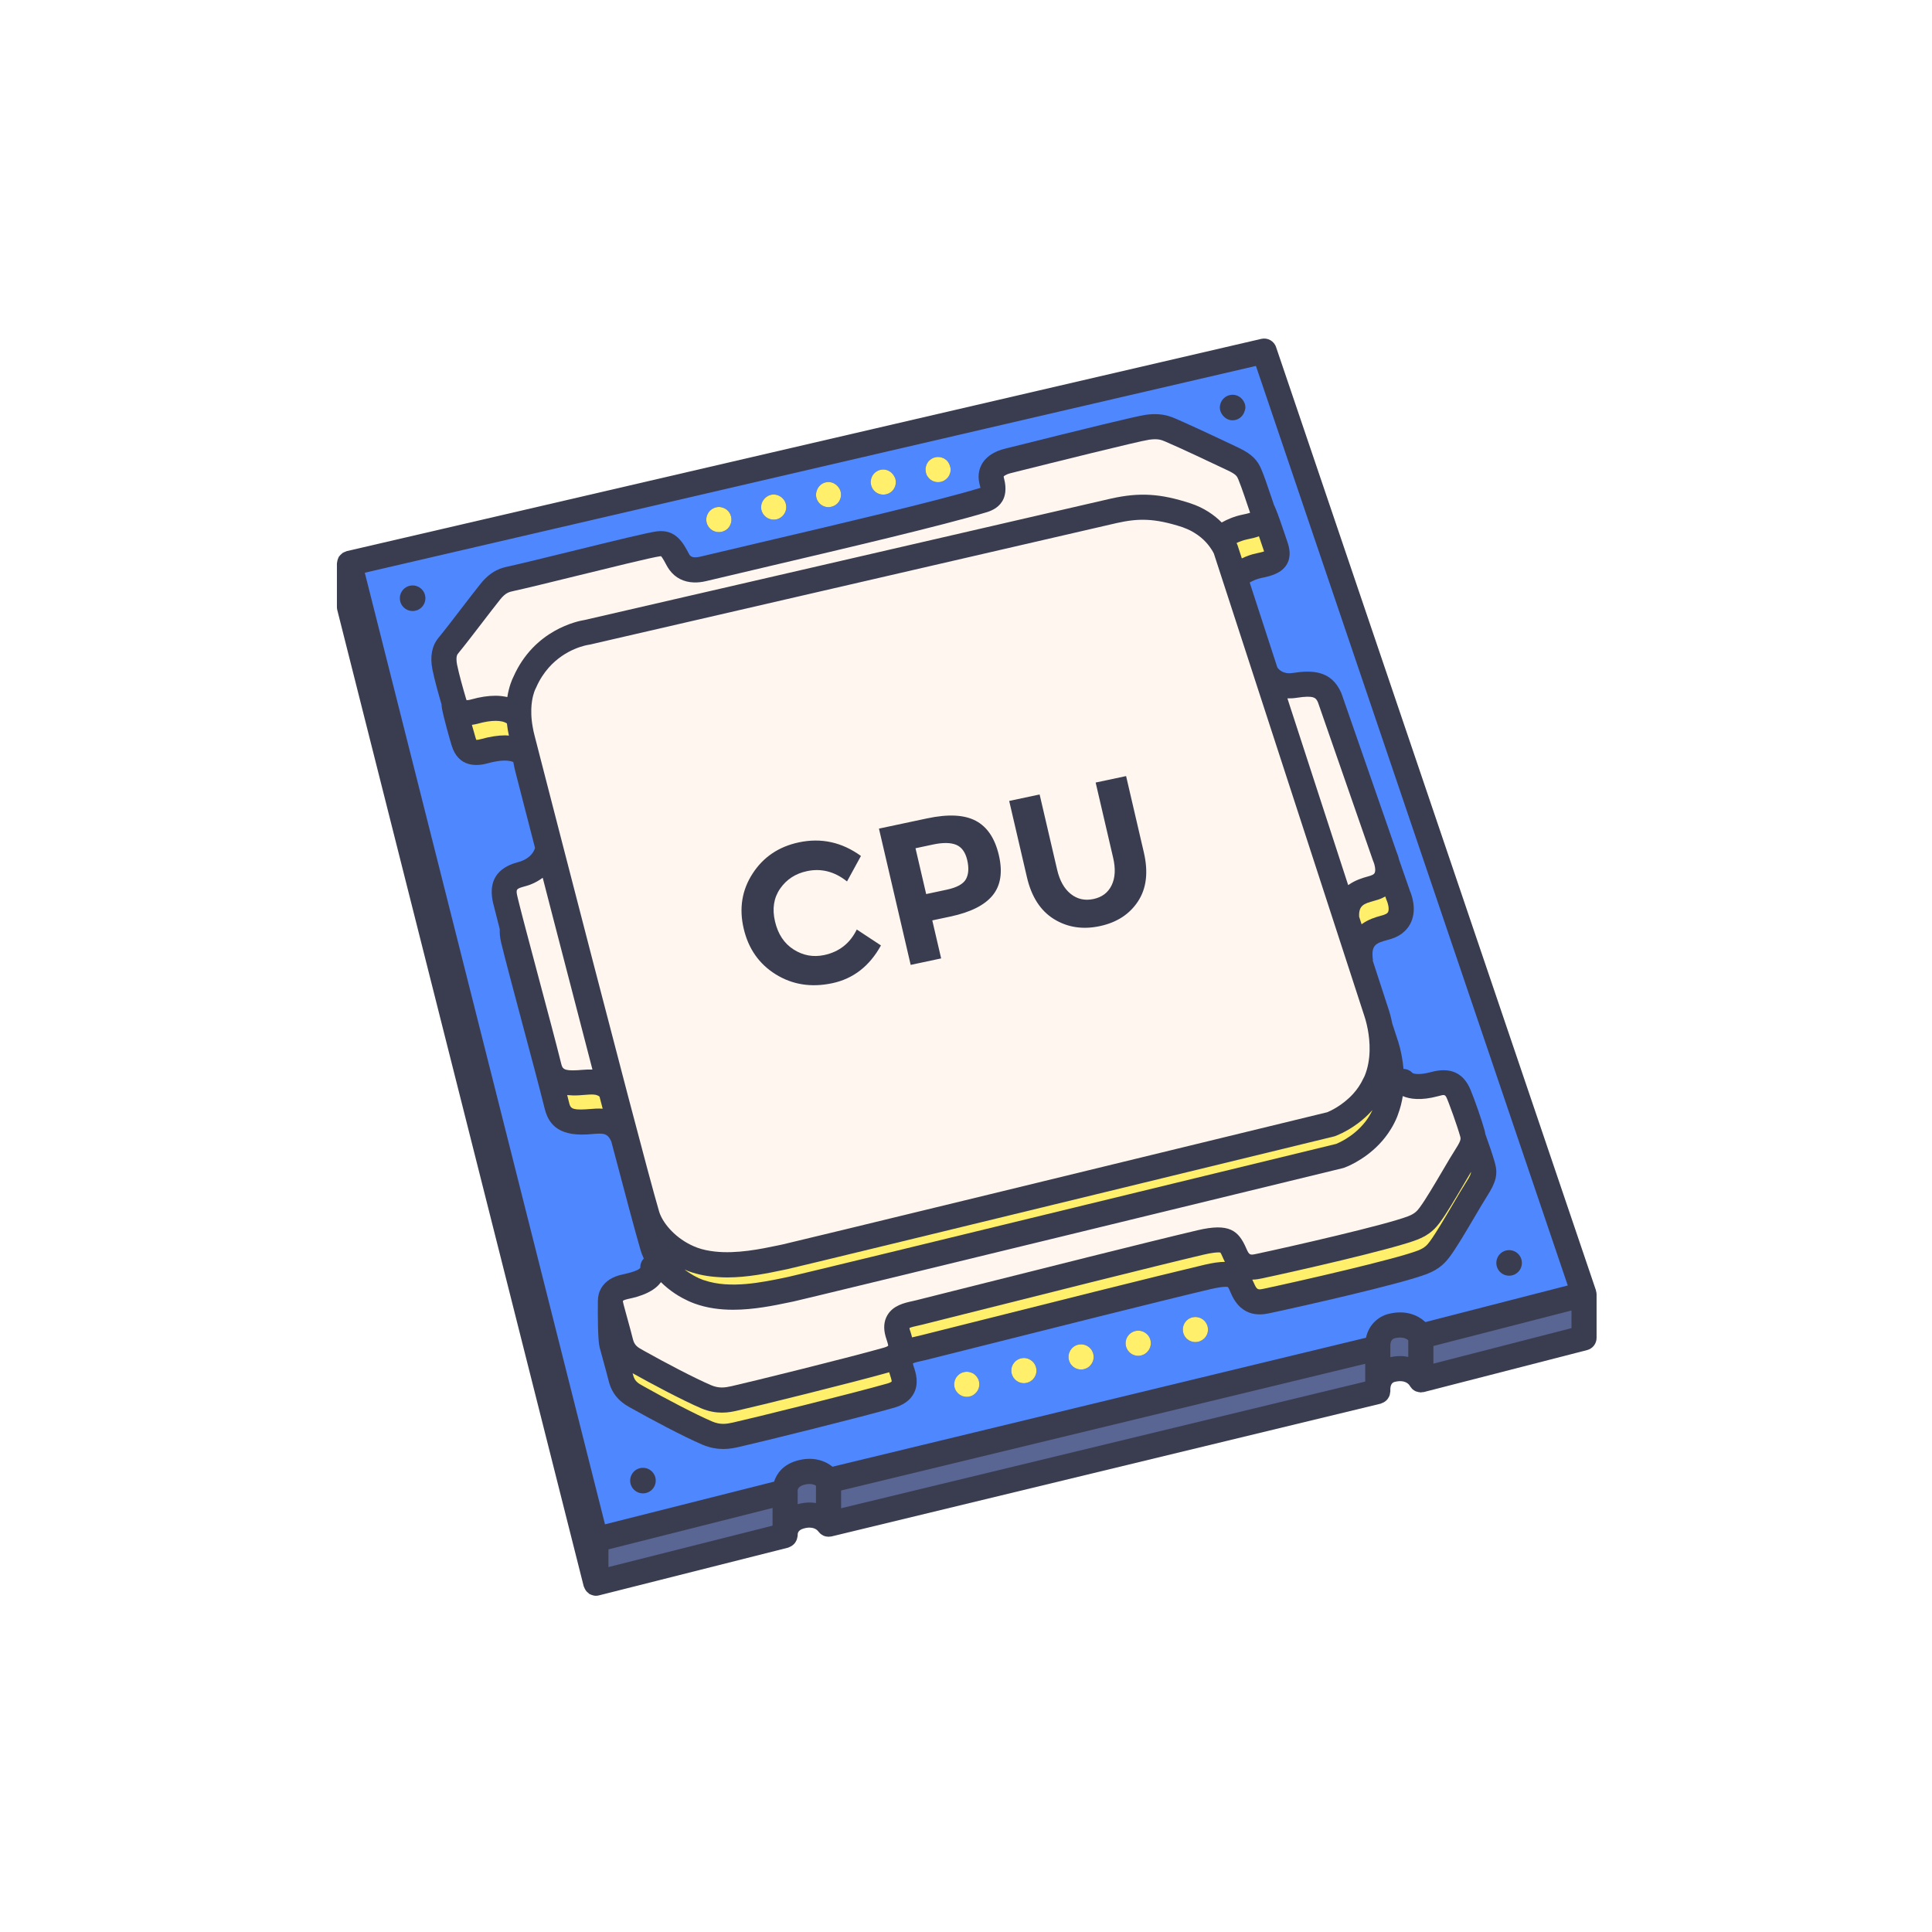
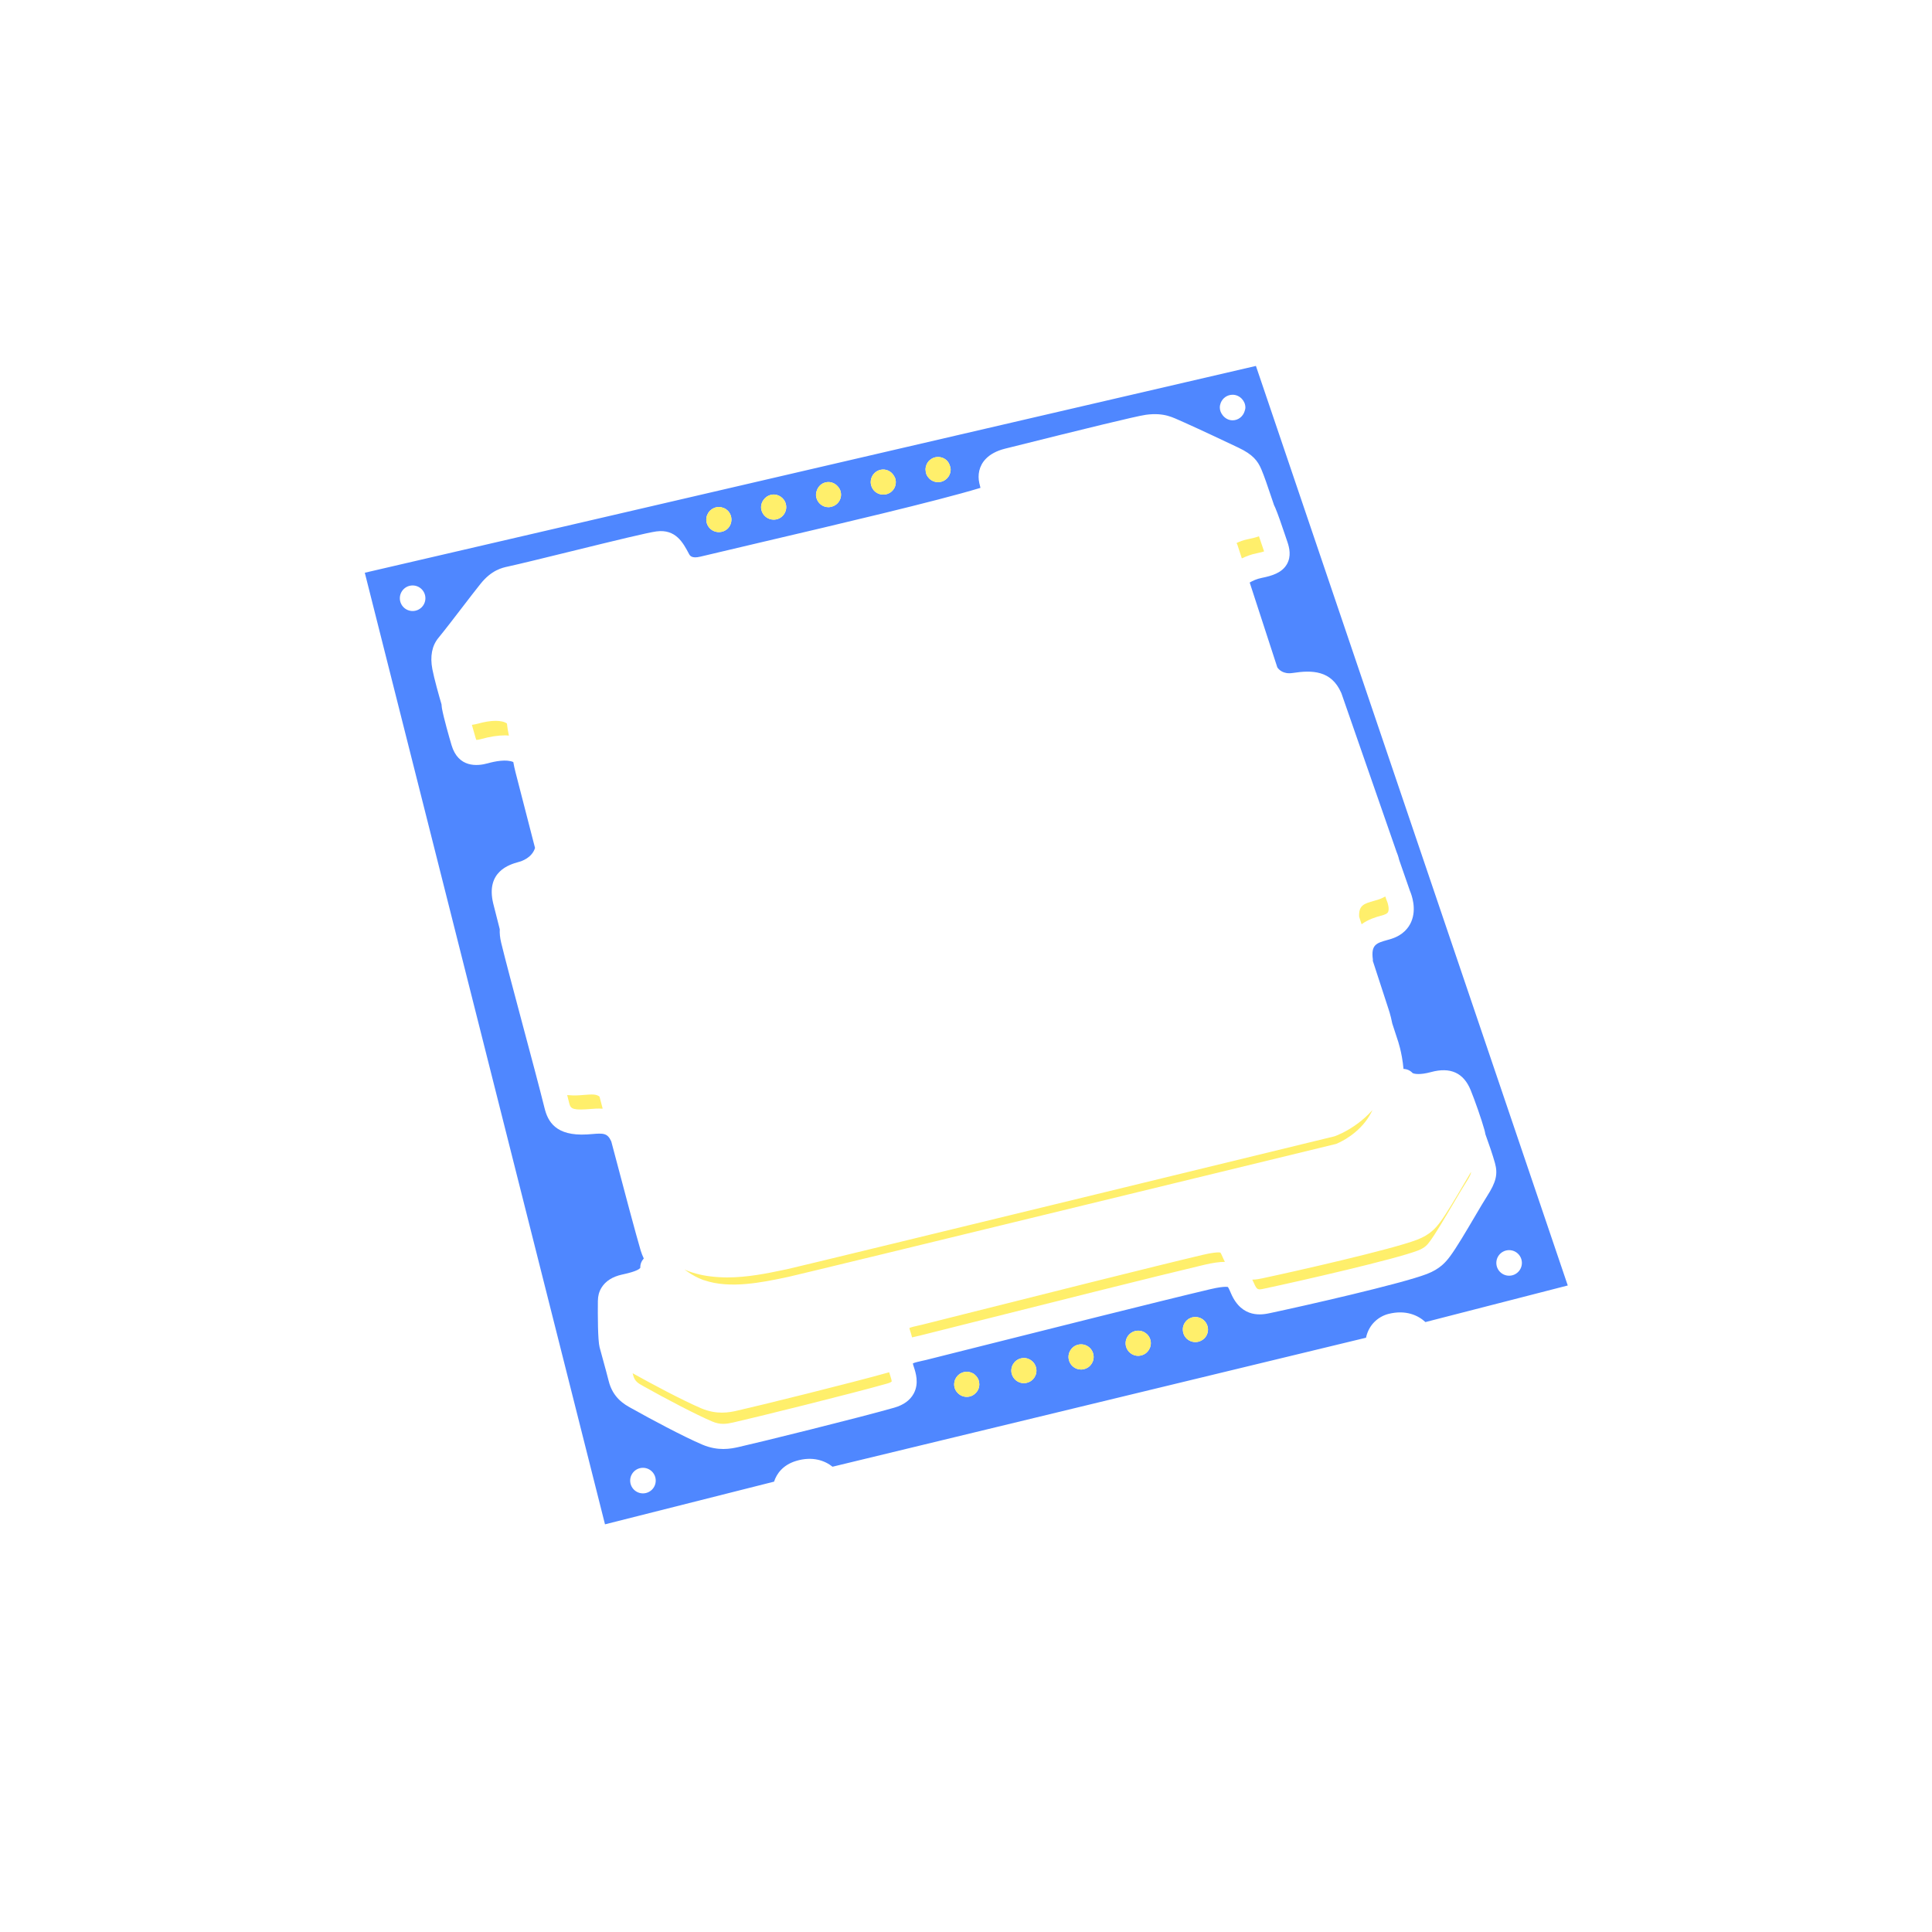
<svg xmlns="http://www.w3.org/2000/svg" width="500" zoomAndPan="magnify" viewBox="0 0 375 375" height="500" preserveAspectRatio="xMidYMid meet" version="1.0">
  <defs>
    <clipPath id="2d4e2acb56">
-       <path d="M 65.395 65.395 L 309.895 65.395 L 309.895 309.895 L 65.395 309.895 Z M 65.395 65.395 " clip-rule="nonzero" />
-     </clipPath>
+       </clipPath>
  </defs>
  <rect x="-37.5" width="450" fill="#ffffff" y="-37.5" height="450" fill-opacity="1" />
  <rect x="-37.5" width="450" fill="#ffffff" y="-37.5" height="450" fill-opacity="1" />
  <g clip-path="url(#2d4e2acb56)">
    <path fill="#3a3d50" d="M 309.895 251.215 L 309.895 259.684 C 309.895 260.797 309.141 261.77 308.066 262.047 L 276.391 270.191 C 276.262 270.223 276.137 270.211 276.008 270.223 C 275.93 270.23 275.863 270.27 275.781 270.27 C 275.75 270.27 275.719 270.25 275.684 270.25 C 275.441 270.238 275.211 270.184 274.992 270.109 C 274.934 270.09 274.867 270.086 274.809 270.062 C 274.539 269.941 274.293 269.773 274.082 269.57 C 274.027 269.516 273.992 269.441 273.941 269.379 C 273.82 269.238 273.695 269.105 273.609 268.934 C 273.457 268.684 272.707 267.723 270.695 268.227 C 270.109 268.375 269.836 268.938 269.863 269.875 L 269.863 270.078 C 269.863 270.164 269.824 270.234 269.816 270.316 C 269.797 270.527 269.766 270.73 269.695 270.918 C 269.652 271.027 269.594 271.129 269.535 271.23 C 269.449 271.387 269.355 271.535 269.238 271.672 C 269.16 271.762 269.07 271.84 268.977 271.918 C 268.848 272.031 268.703 272.125 268.551 272.207 C 268.438 272.266 268.32 272.32 268.199 272.359 C 268.129 272.383 268.074 272.43 268 272.449 L 161.391 298.223 C 161.258 298.254 161.129 298.246 160.996 298.254 C 160.934 298.258 160.883 298.289 160.816 298.289 C 160.793 298.289 160.77 298.277 160.746 298.273 C 160.445 298.266 160.152 298.211 159.891 298.102 C 159.848 298.086 159.816 298.055 159.773 298.035 C 159.559 297.93 159.359 297.797 159.18 297.637 C 159.109 297.57 159.051 297.492 158.988 297.418 C 158.918 297.336 158.832 297.27 158.773 297.18 C 158.609 296.969 157.801 296.129 155.914 296.707 C 155.195 296.93 154.832 297.324 154.828 297.875 L 154.828 298.027 C 154.828 298.215 154.762 298.375 154.723 298.547 C 154.707 298.617 154.703 298.684 154.684 298.75 C 154.605 298.98 154.492 299.199 154.355 299.398 C 154.332 299.43 154.312 299.465 154.289 299.496 C 154.164 299.66 154.012 299.801 153.852 299.93 C 153.758 300 153.664 300.07 153.559 300.129 C 153.434 300.203 153.301 300.262 153.164 300.312 C 153.102 300.332 153.051 300.379 152.988 300.395 L 116.258 309.664 C 116.062 309.715 115.859 309.738 115.66 309.738 C 115.363 309.738 115.086 309.668 114.824 309.57 C 114.75 309.543 114.68 309.512 114.609 309.48 C 114.543 309.449 114.473 309.43 114.41 309.395 C 114.324 309.344 114.273 309.258 114.195 309.199 C 114.066 309.098 113.941 308.996 113.832 308.871 C 113.734 308.758 113.66 308.633 113.582 308.504 C 113.504 308.363 113.43 308.219 113.375 308.066 C 113.355 308.004 113.312 307.957 113.297 307.895 L 65.469 118.418 C 65.422 118.223 65.395 118.023 65.395 117.82 L 65.395 109.352 C 65.395 109.281 65.426 109.223 65.43 109.152 C 65.441 109.027 65.469 108.91 65.496 108.789 C 65.539 108.609 65.602 108.438 65.684 108.27 C 65.715 108.211 65.719 108.141 65.754 108.082 C 65.781 108.035 65.828 108.012 65.859 107.969 C 65.973 107.809 66.105 107.672 66.25 107.547 C 66.332 107.477 66.406 107.395 66.496 107.336 C 66.668 107.223 66.863 107.148 67.059 107.078 C 67.137 107.051 67.203 106.996 67.281 106.977 L 244.824 65.773 C 246.051 65.496 247.281 66.18 247.684 67.367 L 309.75 250.387 L 309.766 250.434 C 309.777 250.469 309.77 250.504 309.781 250.543 C 309.844 250.762 309.895 250.984 309.895 251.215 Z M 309.895 251.215 " fill-opacity="1" fill-rule="nonzero" />
  </g>
-   <path fill="#596593" d="M 273.344 260.156 L 273.344 263.379 C 272.336 263.164 271.18 263.145 269.863 263.43 L 269.863 261.609 C 269.863 261.59 269.855 261.574 269.855 261.551 C 269.852 261.527 269.863 261.508 269.863 261.484 C 269.812 260.496 270.09 259.914 270.695 259.758 C 272.172 259.387 272.965 259.809 273.344 260.156 Z M 163.258 292.75 L 264.988 268.16 L 264.988 264.707 L 163.258 289.305 Z M 118.098 304.168 L 149.953 296.129 L 149.953 292.691 L 118.098 300.73 Z M 278.223 261.254 L 278.223 264.684 L 305.02 257.793 L 305.02 254.363 Z M 155.914 288.238 C 154.77 288.594 154.816 289.32 154.82 289.352 C 154.824 289.391 154.809 289.426 154.809 289.465 C 154.812 289.5 154.828 289.527 154.828 289.562 L 154.828 291.961 C 156.16 291.602 157.348 291.566 158.379 291.738 L 158.379 288.375 C 157.953 288.102 157.18 287.852 155.914 288.238 Z M 155.914 288.238 " fill-opacity="1" fill-rule="nonzero" />
  <path fill="#4f87ff" d="M 251.789 94.66 L 244.863 74.234 L 243.773 71.027 L 172.316 87.609 L 120.332 99.676 L 70.809 111.168 L 70.836 111.281 L 117.43 295.871 L 150.246 287.586 C 150.742 286.051 151.953 284.355 154.484 283.578 C 157.707 282.59 160.125 283.512 161.594 284.688 L 265.141 259.652 C 265.715 256.949 267.703 255.488 269.496 255.031 C 272.852 254.184 275.254 255.297 276.676 256.613 L 304.266 249.52 L 304.301 249.508 Z M 241.727 79.102 C 241.727 79.348 241.652 79.574 241.582 79.801 C 241.277 80.82 240.367 81.582 239.246 81.582 C 238.445 81.582 237.766 81.176 237.312 80.586 C 236.988 80.168 236.766 79.668 236.766 79.102 C 236.766 78.77 236.836 78.461 236.953 78.172 C 237.32 77.266 238.203 76.621 239.246 76.621 C 239.961 76.621 240.594 76.934 241.047 77.418 C 241.461 77.859 241.727 78.445 241.727 79.102 Z M 184.52 91.145 C 184.52 91.457 184.461 91.77 184.324 92.082 C 184.207 92.375 184.035 92.629 183.801 92.863 C 183.332 93.332 182.727 93.586 182.082 93.586 C 181.418 93.586 180.816 93.332 180.348 92.863 C 180.133 92.629 179.938 92.375 179.82 92.082 C 179.711 91.797 179.664 91.508 179.656 91.219 C 179.656 91.195 179.645 91.172 179.645 91.145 C 179.645 90.504 179.898 89.879 180.348 89.41 C 180.465 89.312 180.598 89.195 180.715 89.117 C 180.855 89.02 180.988 88.961 181.145 88.883 C 181.281 88.824 181.438 88.785 181.594 88.746 C 182.395 88.59 183.234 88.844 183.801 89.41 C 184.059 89.68 184.234 90.004 184.355 90.352 C 184.449 90.605 184.52 90.871 184.52 91.145 Z M 173.809 93.02 C 174.121 94.348 173.305 95.656 171.977 95.945 C 171.801 95.984 171.625 96.004 171.43 96.004 C 170.316 96.004 169.324 95.246 169.07 94.113 C 168.992 93.797 168.988 93.477 169.039 93.176 C 169.191 92.23 169.898 91.422 170.902 91.188 C 171.961 90.949 172.992 91.461 173.512 92.352 C 173.633 92.559 173.754 92.77 173.809 93.02 Z M 163.176 95.457 C 163.488 96.766 162.668 98.07 161.344 98.367 C 161.168 98.426 160.992 98.445 160.797 98.445 C 159.684 98.445 158.688 97.664 158.438 96.531 C 158.316 96.031 158.406 95.547 158.582 95.102 C 158.867 94.391 159.453 93.805 160.27 93.625 C 161.148 93.414 162 93.746 162.57 94.367 C 162.848 94.672 163.082 95.023 163.176 95.457 Z M 152.543 97.879 C 152.855 99.184 152.016 100.512 150.711 100.805 C 150.535 100.844 150.34 100.863 150.164 100.863 C 149.051 100.863 148.055 100.102 147.781 98.969 C 147.625 98.254 147.812 97.562 148.207 97.016 C 148.543 96.551 149.027 96.188 149.637 96.043 C 150.312 95.891 150.98 96.047 151.52 96.406 C 152.02 96.738 152.402 97.246 152.543 97.879 Z M 138.184 98.816 C 138.301 98.738 138.457 98.66 138.594 98.602 C 138.75 98.539 138.906 98.48 139.062 98.461 C 139.375 98.383 139.688 98.383 140.02 98.461 C 140.062 98.469 140.105 98.492 140.145 98.5 C 140.254 98.531 140.355 98.559 140.465 98.602 C 140.621 98.66 140.758 98.738 140.895 98.816 C 141.012 98.914 141.148 99.008 141.266 99.125 C 141.715 99.574 141.969 100.219 141.969 100.844 C 141.969 101.508 141.715 102.113 141.266 102.582 C 140.797 103.027 140.191 103.281 139.531 103.281 C 138.887 103.281 138.262 103.027 137.812 102.582 C 137.344 102.113 137.09 101.508 137.09 100.844 C 137.09 100.219 137.363 99.574 137.812 99.125 C 137.906 99.031 138.008 98.957 138.109 98.879 C 138.137 98.859 138.156 98.836 138.184 98.816 Z M 80.09 118.598 C 78.719 118.598 77.609 117.488 77.609 116.117 C 77.609 114.75 78.719 113.637 80.09 113.637 C 81.461 113.637 82.57 114.75 82.57 116.117 C 82.57 117.488 81.461 118.598 80.09 118.598 Z M 124.797 289.863 C 123.426 289.863 122.316 288.754 122.316 287.383 C 122.316 286.016 123.426 284.902 124.797 284.902 C 126.168 284.902 127.277 286.016 127.277 287.383 C 127.277 288.754 126.168 289.863 124.797 289.863 Z M 189.359 270.406 C 188.91 270.875 188.305 271.129 187.645 271.129 C 187 271.129 186.375 270.875 185.926 270.406 C 185.457 269.961 185.203 269.355 185.203 268.691 C 185.203 268.535 185.223 268.379 185.262 268.223 C 185.281 268.066 185.34 267.91 185.398 267.754 C 185.457 267.617 185.535 267.48 185.613 267.344 C 185.711 267.207 185.809 267.094 185.926 266.973 C 186.043 266.859 186.16 266.758 186.297 266.66 C 186.434 266.582 186.57 266.504 186.707 266.449 C 186.863 266.391 187.02 266.332 187.176 266.312 C 187.488 266.234 187.797 266.234 188.133 266.312 C 188.285 266.332 188.422 266.391 188.578 266.449 C 188.734 266.504 188.871 266.582 189.008 266.66 C 189.125 266.758 189.262 266.859 189.359 266.973 C 189.477 267.094 189.594 267.207 189.672 267.344 C 189.77 267.48 189.828 267.617 189.906 267.754 C 189.965 267.91 190.004 268.066 190.043 268.223 C 190.062 268.379 190.082 268.535 190.082 268.691 C 190.082 269.355 189.828 269.961 189.359 270.406 Z M 199.309 268.398 C 199.113 268.457 198.918 268.477 198.723 268.477 C 197.633 268.477 196.637 267.715 196.363 266.605 C 196.051 265.297 196.852 263.969 198.18 263.656 C 199.484 263.344 200.793 264.164 201.105 265.473 C 201.418 266.781 200.617 268.086 199.309 268.398 Z M 210.41 265.746 C 210.215 265.805 210.02 265.824 209.824 265.824 C 208.734 265.824 207.719 265.062 207.465 263.949 C 207.152 262.645 207.953 261.316 209.262 261.004 C 210.566 260.691 211.895 261.492 212.207 262.82 C 212.52 264.125 211.719 265.434 210.41 265.746 Z M 221.492 263.09 C 221.297 263.133 221.102 263.168 220.93 263.168 C 219.816 263.168 218.82 262.41 218.547 261.297 C 218.234 259.969 219.055 258.664 220.363 258.352 C 221.668 258.039 222.996 258.84 223.309 260.145 C 223.621 261.453 222.801 262.777 221.492 263.09 Z M 233.746 259.797 C 233.277 260.242 232.672 260.496 232.031 260.496 C 231.367 260.496 230.762 260.242 230.293 259.797 C 229.844 259.328 229.59 258.723 229.59 258.059 C 229.59 257.902 229.59 257.746 229.629 257.59 C 229.668 257.434 229.707 257.277 229.766 257.141 C 229.824 256.984 229.902 256.848 230 256.711 C 230.078 256.574 230.195 256.457 230.293 256.34 C 230.41 256.223 230.527 256.129 230.664 256.027 C 230.801 255.949 230.938 255.875 231.094 255.816 C 231.23 255.754 231.387 255.695 231.543 255.676 C 232.34 255.52 233.18 255.773 233.746 256.34 C 234.195 256.789 234.469 257.414 234.469 258.059 C 234.469 258.723 234.215 259.328 233.746 259.797 Z M 288.652 232.156 C 288.02 233.145 287.141 234.637 286.195 236.246 C 284.562 239.02 282.715 242.16 281.457 243.852 C 280.602 245 279.48 246.305 276.977 247.273 C 272.031 249.188 252.922 253.512 246.516 254.871 C 245.102 255.172 241.082 256.031 238.938 251.051 C 238.723 250.547 238.461 249.938 238.324 249.801 C 238.332 249.809 238.219 249.77 237.914 249.77 C 237.465 249.77 236.574 249.844 234.93 250.23 C 225.793 252.383 202.566 258.227 188.688 261.719 L 179.754 263.965 C 179.477 264.031 179.184 264.098 178.883 264.16 C 178.375 264.273 177.562 264.453 177.191 264.633 C 177.203 264.711 177.223 264.82 177.262 264.965 L 177.383 265.344 C 177.742 266.445 178.414 268.492 177.367 270.461 C 176.668 271.777 175.391 272.707 173.57 273.23 C 166.762 275.176 147.164 280.02 143.344 280.871 C 142.648 281.023 141.641 281.25 140.398 281.25 C 139.227 281.25 137.844 281.047 136.312 280.398 C 132.594 278.812 126.141 275.359 122.711 273.426 L 122.48 273.301 C 121.25 272.621 118.957 271.359 118.137 268.02 C 117.891 267.012 117.441 265.391 117.039 263.918 C 116.785 262.996 116.547 262.133 116.383 261.508 C 116.027 260.168 116.02 255.277 116.047 252.48 C 116.047 252.461 116.055 252.445 116.055 252.426 C 116.066 251.645 116.23 250.781 116.75 249.938 C 117.535 248.656 118.891 247.797 120.777 247.383 L 120.996 247.336 C 123.68 246.754 124.191 246.254 124.285 246.066 C 124.25 245.383 124.52 244.754 124.957 244.273 C 124.715 243.746 124.508 243.23 124.359 242.734 C 123.453 239.66 121.305 231.645 118.648 221.551 C 117.906 219.895 117.098 219.941 114.867 220.125 C 114.551 220.152 114.238 220.176 113.922 220.195 C 107.848 220.539 106.34 217.668 105.703 215.109 C 104.719 211.152 103.016 204.77 101.363 198.59 C 99.645 192.152 98.023 186.07 97.273 182.965 C 97.035 181.973 96.965 181.121 97.004 180.363 C 96.477 178.336 96.035 176.609 95.734 175.367 C 94.23 169.125 98.988 167.785 100.551 167.344 C 100.773 167.281 100.98 167.23 101.156 167.164 C 102.898 166.492 103.582 165.445 103.848 164.586 C 101.738 156.414 100.281 150.734 100.062 149.895 C 99.875 149.203 99.754 148.559 99.633 147.914 C 98.297 147.324 96.062 147.77 94.684 148.156 C 92.621 148.73 88.953 149.047 87.641 144.621 C 87.16 143 86.148 139.434 85.789 137.539 C 85.734 137.254 85.73 136.992 85.699 136.719 C 85.199 135.027 84.266 131.695 83.922 129.891 C 83.445 127.391 83.84 125.348 85.094 123.816 C 86.375 122.254 88.094 120.016 89.738 117.867 C 91.035 116.18 92.289 114.547 93.262 113.332 C 95.406 110.645 97.473 110.203 98.582 109.965 C 100.863 109.469 105.609 108.301 110.637 107.066 C 119.715 104.836 125.789 103.359 127.43 103.145 C 131.156 102.656 132.586 105.34 133.723 107.496 C 133.898 107.832 134.238 108.457 135.93 108.047 C 139.074 107.289 143.297 106.301 148.039 105.188 C 162.301 101.844 181.836 97.262 190.219 94.719 C 190.25 94.711 190.277 94.699 190.305 94.691 C 190.273 94.527 190.223 94.328 190.188 94.188 L 190.082 93.766 C 189.738 92.219 190.004 90.449 191.344 89.062 C 192.152 88.223 193.359 87.52 195.062 87.09 L 196.035 86.848 C 202.699 85.18 209.164 83.574 214.066 82.391 C 218.363 81.355 221.465 80.641 222.398 80.512 C 223.336 80.383 224.129 80.363 224.832 80.406 C 226.227 80.496 227.227 80.852 228.078 81.211 C 228.57 81.422 229.168 81.688 229.805 81.973 C 233.059 83.426 237.797 85.668 240.039 86.73 L 240.371 86.887 C 243.176 88.215 244.137 89.449 244.844 91.137 C 245.398 92.449 246.012 94.262 246.66 96.188 L 247.176 97.707 C 247.207 97.797 247.238 97.895 247.266 97.988 C 247.363 98.184 247.457 98.383 247.543 98.59 C 248.098 99.91 248.715 101.738 249.371 103.672 L 249.887 105.195 C 250.27 106.312 250.672 107.973 249.781 109.52 C 248.82 111.188 246.879 111.773 244.926 112.164 C 243.938 112.359 243.152 112.723 242.566 113.07 L 247.926 129.535 C 248.188 129.93 249.039 130.914 250.91 130.625 C 254.668 130.043 258.406 130.105 260.32 134.457 C 260.348 134.516 260.371 134.578 260.395 134.641 L 271.07 165.348 C 271.184 165.613 271.406 166.172 271.574 166.898 L 273.676 172.941 C 273.98 173.645 275.02 176.398 273.91 178.941 C 273.438 180.031 272.387 181.484 270.074 182.223 C 269.836 182.301 269.574 182.375 269.301 182.449 C 267.156 183.051 266.082 183.355 266.473 186.246 C 266.484 186.328 266.457 186.406 266.457 186.488 L 269.461 195.711 C 269.492 195.797 269.898 196.922 270.242 198.672 L 271.246 201.75 C 271.293 201.875 272.133 204.223 272.418 207.477 C 273.086 207.492 273.73 207.777 274.184 208.281 C 274.484 208.445 275.574 208.676 277.711 208.102 C 281.535 207.047 284.09 208.242 285.461 211.605 C 286.234 213.492 287.566 217.27 288.129 219.309 C 288.207 219.594 288.266 219.867 288.309 220.137 C 289.004 222.035 289.773 224.309 290.168 225.738 C 290.762 227.883 290.395 229.441 288.652 232.156 Z M 292.918 247.613 C 291.547 247.613 290.438 246.504 290.438 245.133 C 290.438 243.766 291.547 242.652 292.918 242.652 C 294.289 242.652 295.398 243.766 295.398 245.133 C 295.398 246.504 294.289 247.613 292.918 247.613 Z M 292.918 247.613 " fill-opacity="1" fill-rule="nonzero" />
-   <path fill="#fff6ef" d="M 107.238 177.727 C 109.66 187.094 112.402 197.672 114.992 207.594 C 114.25 207.578 113.539 207.617 112.938 207.664 L 112.098 207.727 C 109.289 207.887 109.164 207.406 108.898 206.336 C 107.906 202.34 106.195 195.934 104.539 189.738 C 103.629 186.316 102.746 183.016 102.008 180.203 C 101.777 179.332 101.566 178.516 101.367 177.754 C 101.141 176.883 100.938 176.078 100.762 175.383 C 100.656 174.965 100.559 174.57 100.477 174.223 C 100.07 172.547 100.172 172.52 101.871 172.039 C 102.254 171.934 102.605 171.832 102.902 171.715 C 103.863 171.348 104.648 170.883 105.34 170.375 C 105.41 170.645 105.48 170.918 105.551 171.188 C 105.871 172.434 106.203 173.715 106.539 175.023 C 106.77 175.914 107 176.809 107.238 177.727 Z M 251.508 140.539 L 261.68 171.801 C 261.715 171.773 261.754 171.758 261.789 171.73 C 263.098 170.809 264.531 170.395 265.379 170.156 C 265.594 170.098 265.797 170.043 265.984 169.98 C 266.672 169.762 266.793 169.492 266.832 169.406 C 266.969 169.098 266.941 168.637 266.859 168.191 C 266.793 167.84 266.691 167.5 266.586 167.262 C 266.555 167.199 266.52 167.113 266.496 167.043 L 257.25 140.453 L 256.387 137.969 L 255.82 136.336 C 255.422 135.438 255.078 134.918 251.656 135.445 C 251.031 135.543 250.438 135.57 249.887 135.551 L 250.297 136.82 Z M 283.43 220.605 C 283.145 219.578 282.602 217.953 282.059 216.422 C 281.762 215.582 281.465 214.77 281.207 214.109 C 281.117 213.871 281.027 213.645 280.945 213.449 C 280.516 212.387 280.434 212.41 279.156 212.762 C 275.805 213.668 273.633 213.336 272.277 212.75 C 272.098 213.926 271.793 215.125 271.348 216.312 C 271.289 216.465 271.246 216.621 271.184 216.77 C 270.84 217.617 270.434 218.395 269.996 219.113 C 269.293 220.27 268.496 221.27 267.668 222.129 C 264.574 225.344 261.09 226.59 260.883 226.664 C 260.809 226.691 260.734 226.711 260.66 226.73 C 256.391 227.77 156.035 252.199 154.051 252.609 L 153.184 252.789 C 150.223 253.406 146.328 254.219 142.309 254.223 C 139.785 254.223 137.211 253.898 134.785 253.008 C 133.953 252.703 133.184 252.336 132.441 251.938 C 131.41 251.383 130.473 250.746 129.621 250.059 C 129.145 249.676 128.703 249.277 128.285 248.867 C 127.629 249.785 126.676 250.441 125.688 250.922 C 124.285 251.605 122.812 251.934 122.027 252.102 L 121.824 252.148 C 121.098 252.309 120.895 252.504 120.895 252.504 C 120.887 252.625 121.031 253.18 121.094 253.418 C 121.168 253.691 121.258 254.02 121.352 254.371 C 121.469 254.797 121.594 255.258 121.727 255.746 C 122.141 257.246 122.598 258.906 122.848 259.934 C 123.152 261.168 123.832 261.543 124.77 262.059 L 125.039 262.211 C 129.008 264.445 134.898 267.535 138 268.855 C 139.547 269.52 140.723 269.34 141.992 269.055 C 145.66 268.234 165.129 263.418 171.574 261.574 C 172.117 261.422 172.348 261.254 172.395 261.203 C 172.414 261.023 172.18 260.305 172.066 259.957 C 172 259.754 171.941 259.566 171.891 259.398 C 171.441 257.809 171.562 256.414 172.254 255.254 C 173.383 253.367 175.543 252.891 177.117 252.547 C 177.363 252.492 177.605 252.438 177.836 252.379 L 186.152 250.289 C 200.027 246.797 223.242 240.957 232.418 238.797 C 238.566 237.348 240.387 238.789 241.918 242.352 C 242.488 243.676 242.668 243.633 243.867 243.379 C 250.832 241.898 269.023 237.734 273.316 236.074 C 274.695 235.543 275.137 234.949 275.602 234.32 C 276.691 232.855 278.449 229.871 279.996 227.242 C 280.969 225.586 281.871 224.055 282.523 223.043 C 283.199 221.988 283.43 221.48 283.48 221.141 C 283.512 220.93 283.477 220.781 283.43 220.605 Z M 113.469 120.34 L 130.965 116.305 L 133.434 115.734 L 135.902 115.168 L 192.715 102.062 L 195.094 101.512 L 197.43 100.973 L 215.68 96.766 C 221.191 95.543 225.215 95.789 231.055 97.691 C 233.742 98.57 235.719 99.996 237.137 101.414 C 238.18 100.828 239.551 100.211 241.281 99.867 C 241.816 99.762 242.164 99.672 242.426 99.594 C 242.492 99.57 242.586 99.547 242.641 99.531 C 242.617 99.461 242.594 99.379 242.562 99.285 L 242.039 97.75 C 241.875 97.262 241.711 96.781 241.555 96.316 C 241.117 95.043 240.711 93.895 240.359 93.055 C 240.355 93.047 240.352 93.035 240.348 93.027 C 240.109 92.461 239.953 92.086 238.285 91.297 L 237.949 91.141 C 235.297 89.883 229.082 86.938 226.168 85.699 C 225.449 85.395 224.77 85.105 223.066 85.344 C 221.055 85.621 203.734 89.949 197.215 91.578 L 196.246 91.82 C 195.07 92.117 194.812 92.48 194.812 92.484 C 194.812 92.484 194.809 92.562 194.84 92.703 L 194.906 92.961 C 195.164 93.949 195.203 94.777 195.125 95.496 C 194.91 97.473 193.656 98.516 192.477 99.059 C 192.184 99.191 191.898 99.309 191.633 99.387 C 183.102 101.973 163.48 106.574 149.152 109.938 C 144.422 111.047 140.211 112.035 137.074 112.789 C 136.23 112.992 135.422 113.078 134.664 113.051 C 132.707 112.984 131.082 112.16 129.969 110.656 C 129.762 110.379 129.574 110.09 129.406 109.77 C 129.18 109.34 128.598 108.234 128.297 107.953 C 128.277 107.961 128.191 107.961 128.062 107.98 C 126.566 108.176 118.379 110.188 111.801 111.805 C 106.742 113.047 101.961 114.223 99.699 114.711 C 98.816 114.902 98.133 115.047 97.07 116.375 C 97.07 116.375 97.07 116.375 97.07 116.379 C 96.113 117.57 94.883 119.176 93.609 120.836 C 91.93 123.031 90.172 125.316 88.863 126.91 C 88.48 127.379 88.602 128.406 88.711 128.977 C 88.723 129.043 88.742 129.125 88.758 129.195 C 88.918 129.98 89.191 131.07 89.492 132.199 C 89.82 133.414 90.176 134.656 90.438 135.543 C 90.453 135.594 90.465 135.617 90.477 135.66 C 90.508 135.754 90.539 135.852 90.562 135.91 C 90.723 135.902 90.996 135.891 91.469 135.758 C 93.18 135.277 94.762 135.043 96.188 135.043 C 97.008 135.043 97.758 135.145 98.469 135.301 C 98.805 133.207 99.41 131.848 99.641 131.402 C 103.684 122.199 112.199 120.539 113.469 120.34 Z M 187.488 170.648 C 188.008 169.703 188.09 168.469 187.738 166.941 C 187.383 165.418 186.668 164.426 185.598 163.98 C 184.523 163.535 183.016 163.512 181.07 163.926 L 177.699 164.645 L 179.77 173.539 L 183.746 172.691 C 185.715 172.273 186.961 171.594 187.488 170.648 Z M 238.133 115.191 L 243.379 131.316 L 259.137 179.738 L 264.852 197.301 C 264.859 197.328 265.203 198.309 265.484 199.805 C 265.914 202.098 266.195 205.605 264.883 208.824 C 264.812 209 264.715 209.145 264.637 209.312 C 264.086 210.492 263.395 211.488 262.637 212.32 C 260.543 214.617 258.09 215.695 257.621 215.883 C 221.711 224.621 153.586 241.195 151.828 241.562 L 150.949 241.746 C 147.637 242.441 143.004 243.391 138.777 242.926 C 137.578 242.793 136.406 242.566 135.312 242.164 C 134.855 241.996 134.422 241.801 134 241.59 C 130.793 239.992 128.555 237.254 127.926 235.125 C 126.996 231.98 124.695 223.379 121.867 212.613 C 117.758 196.977 112.527 176.777 108.75 162.141 C 107.355 156.75 106.164 152.113 105.293 148.738 C 105.066 147.863 104.863 147.074 104.684 146.379 C 104.457 145.492 104.27 144.762 104.125 144.195 C 104.109 144.133 104.094 144.07 104.078 144.016 C 103.898 143.312 103.793 142.906 103.777 142.852 C 103.609 142.23 103.492 141.652 103.395 141.094 C 103.234 140.199 103.152 139.387 103.129 138.645 C 103.117 138.285 103.113 137.938 103.125 137.617 C 103.145 137.055 103.191 136.539 103.262 136.094 C 103.496 134.559 103.93 133.719 103.961 133.664 C 104.004 133.586 104.043 133.508 104.078 133.426 C 104.75 131.883 105.59 130.637 106.492 129.609 C 109.793 125.855 113.984 125.195 114.238 125.156 C 114.316 125.148 114.395 125.133 114.469 125.117 L 135.184 120.34 L 194.812 106.586 L 216.754 101.523 C 220.828 100.621 223.926 100.5 229.543 102.332 C 229.672 102.371 229.777 102.434 229.902 102.48 C 230.598 102.734 231.211 103.039 231.762 103.375 C 232.754 103.977 233.535 104.648 234.117 105.293 C 235.129 106.414 235.57 107.363 235.602 107.43 C 235.602 107.43 235.613 107.453 235.613 107.453 L 235.633 107.512 L 236.621 110.547 L 237.375 112.867 Z M 215.77 171.824 C 215.082 173.254 213.906 174.148 212.238 174.5 C 210.57 174.855 209.102 174.527 207.832 173.512 C 206.562 172.5 205.684 170.93 205.191 168.812 L 201.789 154.203 L 195.883 155.461 L 199.324 170.258 C 200.207 174.066 201.961 176.777 204.574 178.395 C 207.191 180.008 210.152 180.465 213.465 179.762 C 216.77 179.059 219.25 177.453 220.891 174.945 C 222.535 172.438 222.91 169.27 222.016 165.434 L 218.574 150.637 L 212.664 151.891 L 216.062 166.5 C 216.555 168.617 216.461 170.395 215.77 171.824 Z M 180.957 178.648 L 184.48 177.898 C 188.395 177.066 191.129 175.691 192.684 173.773 C 194.242 171.852 194.637 169.262 193.879 165.992 C 193.117 162.727 191.625 160.5 189.406 159.32 C 187.176 158.137 184.035 157.98 179.965 158.844 L 170.605 160.832 L 176.762 187.285 L 182.676 186.027 Z M 151.426 172.477 C 152.668 170.691 154.402 169.562 156.625 169.09 C 159.402 168.496 161.996 169.164 164.406 171.086 L 167.109 166.141 C 163.414 163.461 159.391 162.582 155.047 163.504 C 151.156 164.332 148.172 166.344 146.094 169.539 C 144.016 172.734 143.43 176.293 144.344 180.215 C 145.254 184.137 147.332 187.109 150.57 189.121 C 153.809 191.133 157.469 191.707 161.547 190.84 C 165.621 189.973 168.773 187.527 170.992 183.508 L 166.297 180.418 C 164.988 183.102 162.883 184.754 159.977 185.375 C 157.855 185.824 155.875 185.465 154.035 184.293 C 152.203 183.121 151 181.305 150.426 178.844 C 149.852 176.387 150.188 174.262 151.426 172.477 Z M 151.426 172.477 " fill-opacity="1" fill-rule="nonzero" />
  <path fill="#ffef6b" d="M 116.367 212.855 C 116.574 213.648 116.777 214.418 116.98 215.195 C 116.066 215.137 115.195 215.203 114.469 215.266 L 113.633 215.324 C 110.82 215.492 110.703 215.004 110.438 213.934 C 110.328 213.504 110.211 213.031 110.09 212.551 C 110.777 212.621 111.523 212.648 112.383 212.598 C 112.699 212.578 113.016 212.555 113.332 212.527 C 114.879 212.406 115.738 212.34 116.367 212.855 Z M 267.984 177.754 C 268.199 177.691 268.402 177.637 268.59 177.578 C 269.281 177.355 269.398 177.082 269.438 176.992 C 269.699 176.402 269.375 175.258 269.199 174.879 C 269.16 174.801 269.129 174.723 269.102 174.641 L 268.883 174.004 C 268.469 174.242 268.008 174.457 267.469 174.629 C 267.23 174.703 266.969 174.777 266.695 174.855 C 264.75 175.398 263.699 175.719 263.809 177.934 L 264.285 179.398 C 265.617 178.418 267.113 177.996 267.984 177.754 Z M 92.785 140.457 C 92.43 140.555 92.02 140.633 91.594 140.695 C 91.852 141.637 92.113 142.543 92.316 143.23 C 92.367 143.398 92.41 143.523 92.445 143.609 C 92.594 143.621 92.883 143.594 93.371 143.457 C 95.098 142.977 96.66 142.734 98.055 142.734 C 98.305 142.734 98.535 142.766 98.777 142.781 C 98.602 141.957 98.469 141.172 98.391 140.426 C 97.41 139.742 95.34 139.738 92.785 140.457 Z M 241.039 108.383 C 241.879 107.98 242.832 107.605 243.977 107.379 C 244.664 107.242 245.09 107.121 245.355 107.031 C 245.332 106.957 245.305 106.871 245.273 106.773 L 244.75 105.234 C 244.621 104.848 244.492 104.469 244.363 104.094 C 243.668 104.348 242.934 104.516 242.23 104.656 C 241.363 104.828 240.621 105.109 240.02 105.398 C 240.125 105.617 240.188 105.77 240.199 105.801 Z M 284.199 229.715 C 282.59 232.453 280.762 235.555 279.516 237.23 C 278.672 238.367 277.559 239.664 275.074 240.625 C 270.199 242.508 251.312 246.785 244.98 248.129 C 244.547 248.223 243.863 248.367 243.066 248.379 C 243.176 248.605 243.289 248.816 243.395 249.062 C 243.98 250.422 244.168 250.383 245.402 250.121 C 252.449 248.625 270.859 244.41 275.215 242.727 C 276.617 242.184 277.066 241.582 277.543 240.941 C 278.645 239.457 280.422 236.438 281.992 233.773 C 282.977 232.098 283.891 230.547 284.547 229.523 C 285.324 228.312 285.523 227.809 285.531 227.461 C 285.121 228.152 284.668 228.918 284.199 229.715 Z M 172.59 266.355 C 165.652 268.32 146.801 272.98 143.051 273.812 C 142.363 273.965 141.363 274.191 140.137 274.191 C 138.973 274.191 137.602 273.992 136.086 273.344 C 132.453 271.793 126.211 268.461 122.793 266.543 C 122.82 266.645 122.852 266.762 122.875 266.855 C 123.184 268.121 123.875 268.5 124.832 269.027 L 125.102 269.176 C 129.129 271.445 135.094 274.574 138.227 275.906 C 139.801 276.582 140.992 276.398 142.285 276.109 C 145.973 275.289 165.656 270.418 172.23 268.539 C 172.895 268.352 173.074 268.152 173.074 268.152 C 173.105 267.961 172.863 267.215 172.746 266.859 C 172.688 266.68 172.637 266.512 172.59 266.355 Z M 236.859 243.109 C 236.859 243.129 236.758 243.09 236.488 243.09 C 236.059 243.09 235.18 243.16 233.535 243.547 C 224.395 245.699 201.203 251.535 187.344 255.02 L 179.023 257.113 C 178.746 257.18 178.457 257.242 178.164 257.309 C 177.668 257.418 176.887 257.59 176.516 257.766 C 176.527 257.84 176.547 257.938 176.582 258.066 L 176.703 258.438 C 176.805 258.75 176.926 259.145 177.031 259.586 C 177.312 259.516 177.582 259.453 177.84 259.398 C 178.09 259.344 178.336 259.289 178.57 259.23 L 187.496 256.988 C 201.391 253.492 224.637 247.645 233.812 245.484 C 235.383 245.113 236.672 244.934 237.75 244.926 C 237.652 244.734 237.551 244.547 237.461 244.336 C 237.25 243.844 236.992 243.25 236.859 243.109 Z M 133.363 246.773 C 134.293 247.43 135.324 248.012 136.469 248.434 C 136.547 248.461 136.637 248.473 136.719 248.504 C 139.219 249.363 142.066 249.457 144.82 249.219 C 147.512 248.984 150.109 248.449 152.188 248.016 L 153.07 247.828 C 153.645 247.707 161.379 245.84 172.758 243.082 C 196.168 237.402 235.082 227.938 259.363 222.027 C 259.594 221.934 260.312 221.617 261.219 221.07 C 262.355 220.383 263.781 219.297 265.012 217.73 C 265.531 217.062 266 216.305 266.398 215.457 C 265.473 216.504 264.496 217.359 263.562 218.051 C 261.281 219.746 259.293 220.465 259.141 220.52 C 259.066 220.547 258.992 220.566 258.918 220.586 C 257.047 221.039 236.672 226 214.266 231.449 C 185.734 238.387 153.918 246.113 152.812 246.34 L 151.949 246.52 C 149 247.137 145.125 247.949 141.121 247.949 C 140.578 247.949 140.035 247.926 139.492 247.891 C 137.512 247.777 135.523 247.438 133.629 246.738 C 133.613 246.734 133.598 246.727 133.582 246.719 C 133.57 246.715 133.555 246.707 133.543 246.703 C 133.305 246.613 133.094 246.5 132.863 246.406 C 133.016 246.523 133.172 246.637 133.332 246.75 C 133.344 246.758 133.352 246.766 133.363 246.773 Z M 189.906 267.754 C 189.828 267.617 189.77 267.48 189.672 267.344 C 189.594 267.207 189.477 267.094 189.359 266.973 C 189.262 266.859 189.125 266.758 189.008 266.66 C 188.871 266.582 188.734 266.504 188.578 266.449 C 188.422 266.391 188.285 266.332 188.133 266.312 C 187.797 266.234 187.488 266.234 187.176 266.312 C 187.02 266.332 186.863 266.391 186.707 266.449 C 186.57 266.504 186.434 266.582 186.297 266.66 C 186.16 266.758 186.043 266.859 185.926 266.973 C 185.809 267.094 185.711 267.207 185.613 267.344 C 185.535 267.48 185.457 267.617 185.398 267.754 C 185.34 267.91 185.281 268.066 185.262 268.223 C 185.223 268.379 185.203 268.535 185.203 268.691 C 185.203 269.355 185.457 269.961 185.926 270.406 C 186.375 270.875 187 271.129 187.645 271.129 C 188.305 271.129 188.91 270.875 189.359 270.406 C 189.828 269.961 190.082 269.355 190.082 268.691 C 190.082 268.535 190.062 268.379 190.043 268.223 C 190.004 268.066 189.965 267.91 189.906 267.754 Z M 198.18 263.656 C 196.852 263.969 196.051 265.297 196.363 266.605 C 196.637 267.715 197.633 268.477 198.723 268.477 C 198.918 268.477 199.113 268.457 199.309 268.398 C 200.617 268.086 201.418 266.781 201.105 265.473 C 200.793 264.164 199.484 263.344 198.18 263.656 Z M 220.363 258.352 C 219.055 258.664 218.234 259.969 218.547 261.297 C 218.82 262.41 219.816 263.168 220.93 263.168 C 221.102 263.168 221.297 263.133 221.492 263.09 C 222.801 262.777 223.621 261.453 223.309 260.145 C 222.996 258.84 221.668 258.039 220.363 258.352 Z M 209.262 261.004 C 207.953 261.316 207.152 262.645 207.465 263.949 C 207.719 265.062 208.734 265.824 209.824 265.824 C 210.02 265.824 210.215 265.805 210.41 265.746 C 211.719 265.434 212.52 264.125 212.207 262.82 C 211.895 261.492 210.566 260.691 209.262 261.004 Z M 231.543 255.676 C 231.387 255.695 231.23 255.754 231.094 255.816 C 230.938 255.875 230.801 255.949 230.664 256.027 C 230.527 256.129 230.41 256.223 230.293 256.34 C 230.195 256.457 230.078 256.574 230 256.711 C 229.902 256.848 229.824 256.984 229.766 257.141 C 229.707 257.277 229.668 257.434 229.629 257.59 C 229.59 257.746 229.59 257.902 229.59 258.059 C 229.59 258.723 229.844 259.328 230.293 259.797 C 230.762 260.242 231.367 260.496 232.031 260.496 C 232.672 260.496 233.277 260.242 233.746 259.797 C 234.215 259.328 234.469 258.723 234.469 258.059 C 234.469 257.414 234.195 256.789 233.746 256.34 C 233.18 255.773 232.34 255.52 231.543 255.676 Z M 139.531 103.281 C 140.191 103.281 140.797 103.027 141.266 102.582 C 141.715 102.113 141.969 101.508 141.969 100.844 C 141.969 100.219 141.715 99.574 141.266 99.125 C 141.148 99.008 141.012 98.914 140.895 98.816 C 140.758 98.738 140.621 98.66 140.465 98.602 C 140.355 98.559 140.254 98.531 140.145 98.5 C 140.105 98.492 140.062 98.469 140.02 98.461 C 139.688 98.383 139.375 98.383 139.062 98.461 C 138.906 98.48 138.75 98.539 138.594 98.602 C 138.457 98.66 138.301 98.738 138.184 98.816 C 138.156 98.836 138.137 98.859 138.109 98.879 C 138.008 98.957 137.906 99.031 137.812 99.125 C 137.363 99.574 137.09 100.219 137.09 100.844 C 137.09 101.508 137.344 102.113 137.812 102.582 C 138.262 103.027 138.887 103.281 139.531 103.281 Z M 171.43 96.004 C 171.625 96.004 171.801 95.984 171.977 95.945 C 173.305 95.656 174.121 94.348 173.809 93.02 C 173.754 92.77 173.633 92.559 173.512 92.352 C 172.992 91.461 171.961 90.949 170.902 91.188 C 169.898 91.422 169.191 92.23 169.039 93.176 C 168.988 93.477 168.992 93.797 169.07 94.113 C 169.324 95.246 170.316 96.004 171.43 96.004 Z M 150.164 100.863 C 150.34 100.863 150.535 100.844 150.711 100.805 C 152.016 100.512 152.855 99.184 152.543 97.879 C 152.402 97.246 152.02 96.738 151.52 96.406 C 150.98 96.047 150.312 95.891 149.637 96.043 C 149.027 96.188 148.543 96.551 148.207 97.016 C 147.812 97.562 147.625 98.254 147.781 98.969 C 148.055 100.102 149.051 100.863 150.164 100.863 Z M 160.797 98.445 C 160.992 98.445 161.168 98.426 161.344 98.367 C 162.668 98.07 163.488 96.766 163.176 95.457 C 163.082 95.023 162.848 94.672 162.57 94.367 C 162 93.746 161.148 93.414 160.27 93.625 C 159.453 93.805 158.867 94.391 158.582 95.102 C 158.406 95.547 158.316 96.031 158.438 96.531 C 158.688 97.664 159.684 98.445 160.797 98.445 Z M 179.82 92.082 C 179.938 92.375 180.133 92.629 180.348 92.863 C 180.816 93.332 181.418 93.586 182.082 93.586 C 182.727 93.586 183.332 93.332 183.801 92.863 C 184.035 92.629 184.207 92.375 184.324 92.082 C 184.461 91.77 184.52 91.457 184.52 91.145 C 184.52 90.871 184.449 90.605 184.355 90.352 C 184.234 90.004 184.059 89.68 183.801 89.41 C 183.234 88.844 182.395 88.59 181.594 88.746 C 181.438 88.785 181.281 88.824 181.145 88.883 C 180.988 88.961 180.855 89.02 180.715 89.117 C 180.598 89.195 180.465 89.312 180.348 89.41 C 179.898 89.879 179.645 90.504 179.645 91.145 C 179.645 91.172 179.656 91.195 179.656 91.219 C 179.664 91.508 179.711 91.797 179.82 92.082 Z M 179.82 92.082 " fill-opacity="1" fill-rule="nonzero" />
</svg>